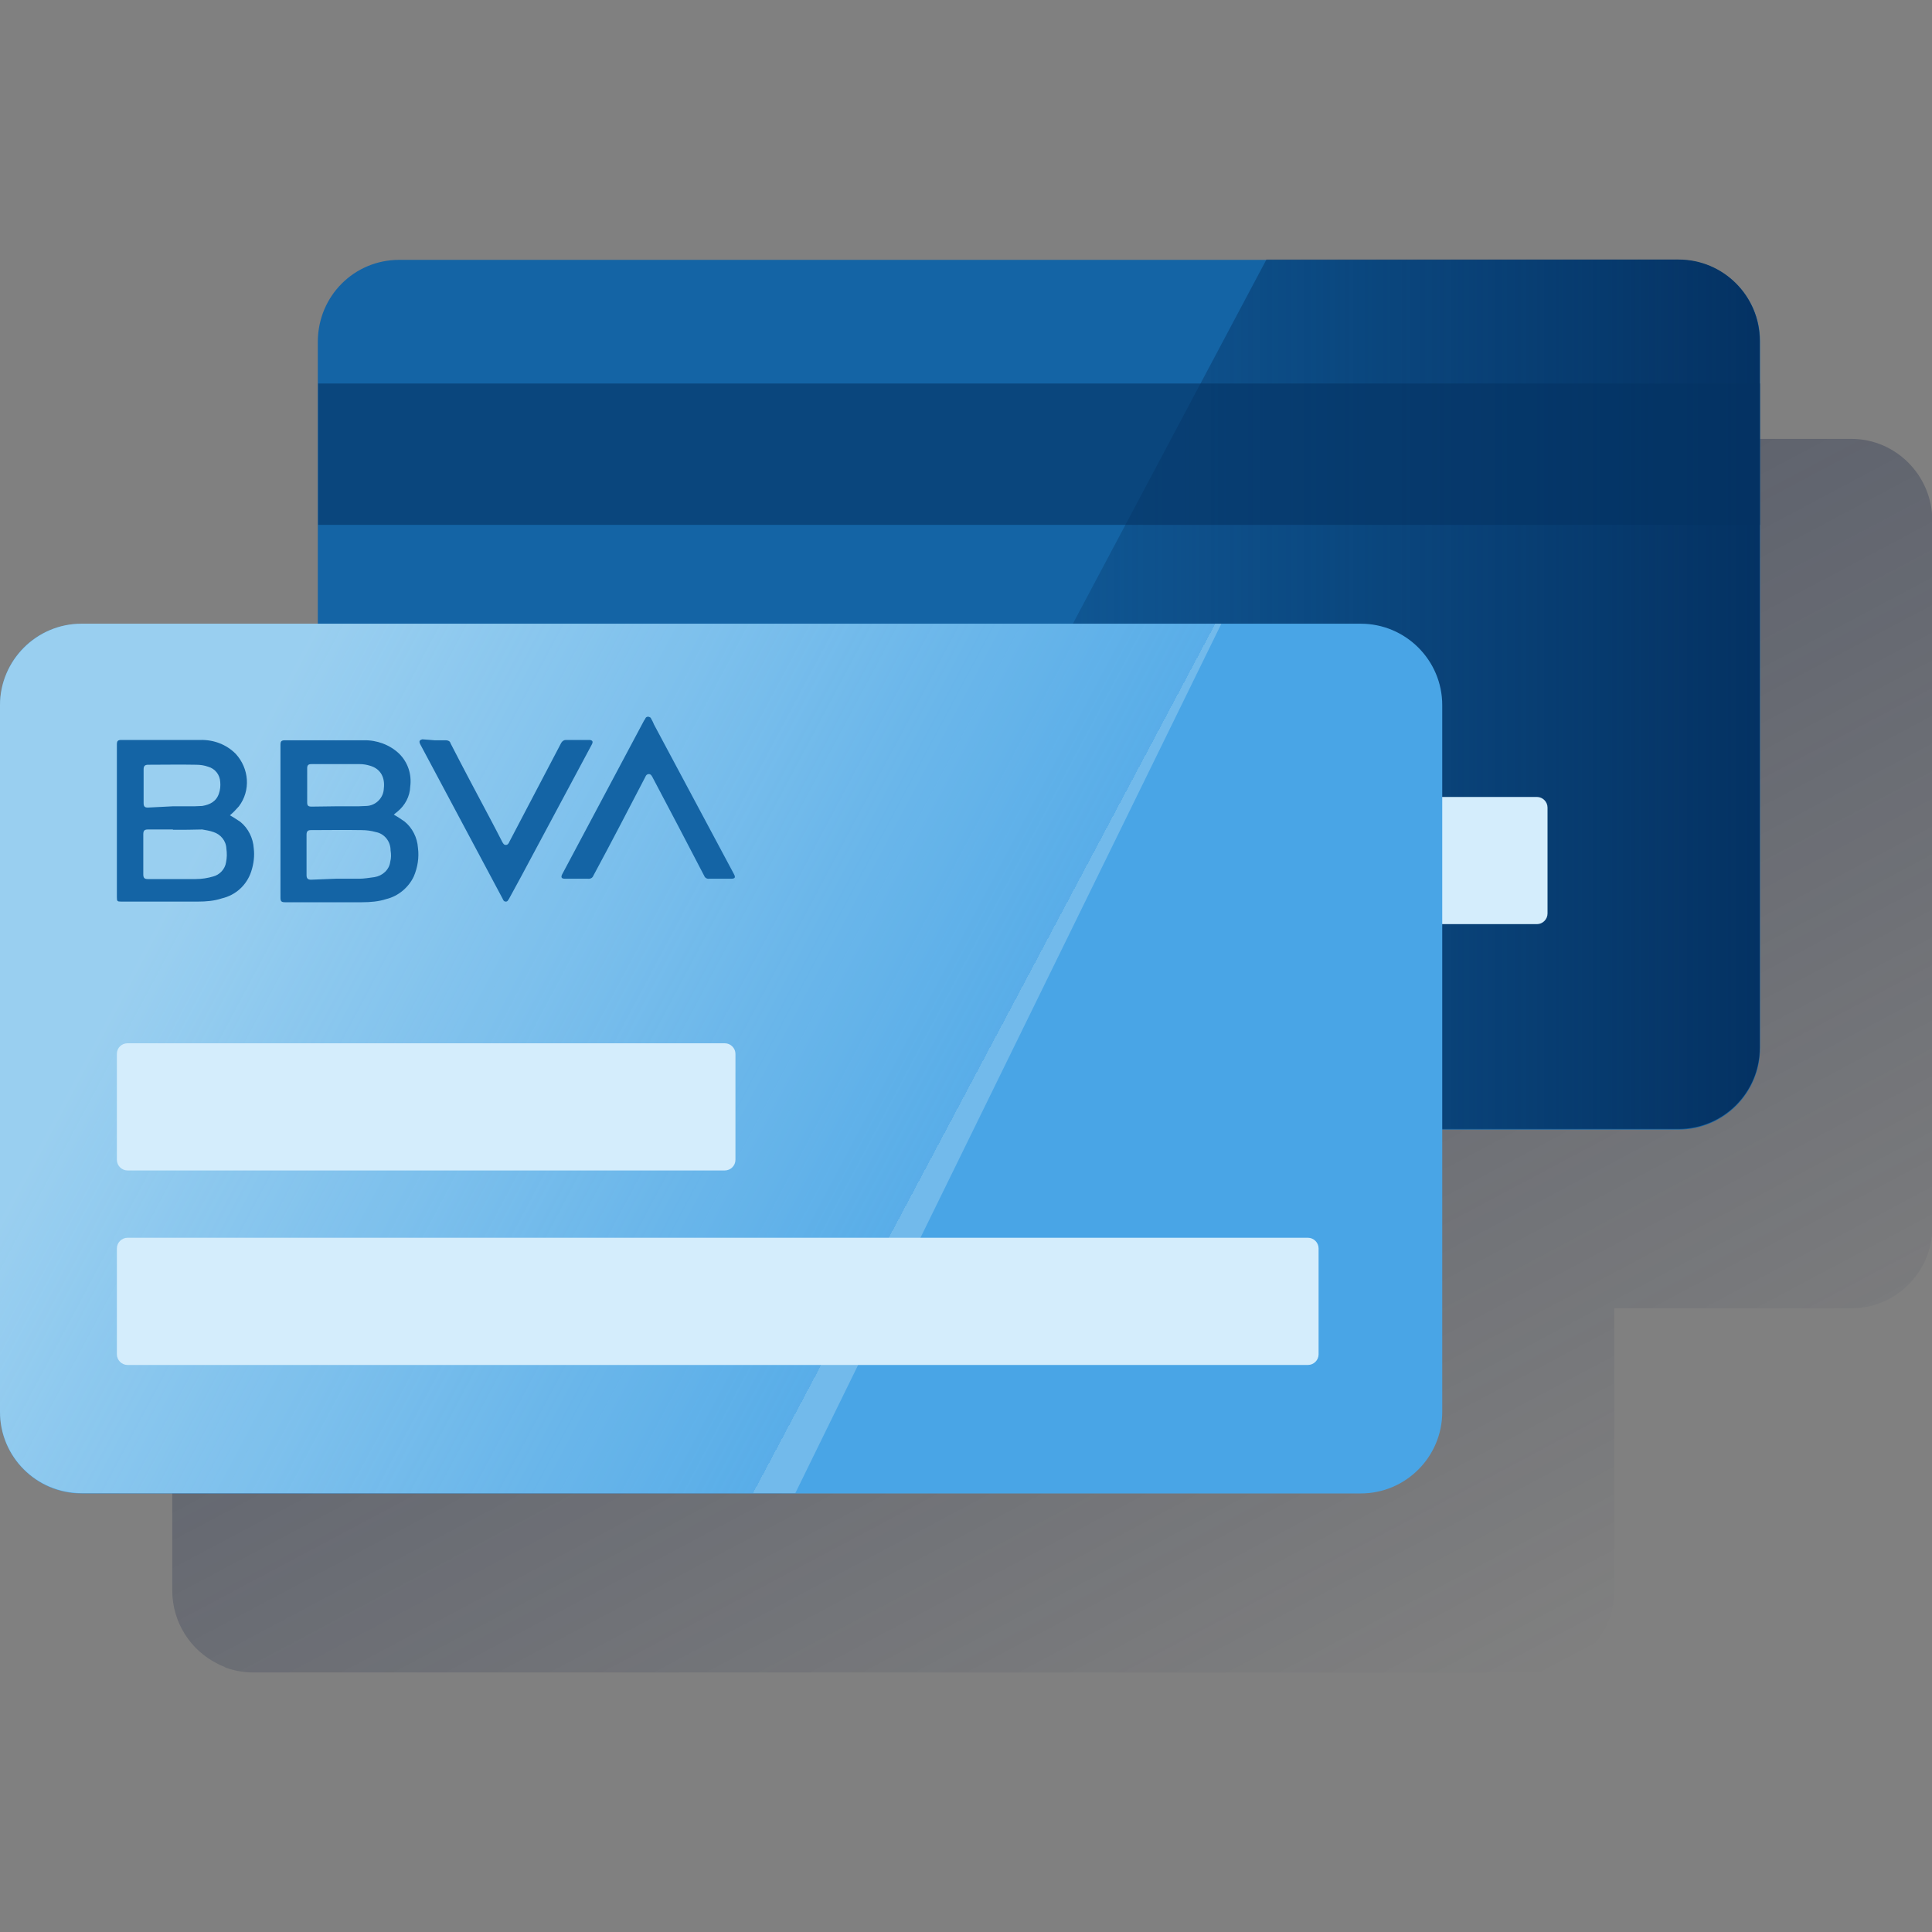
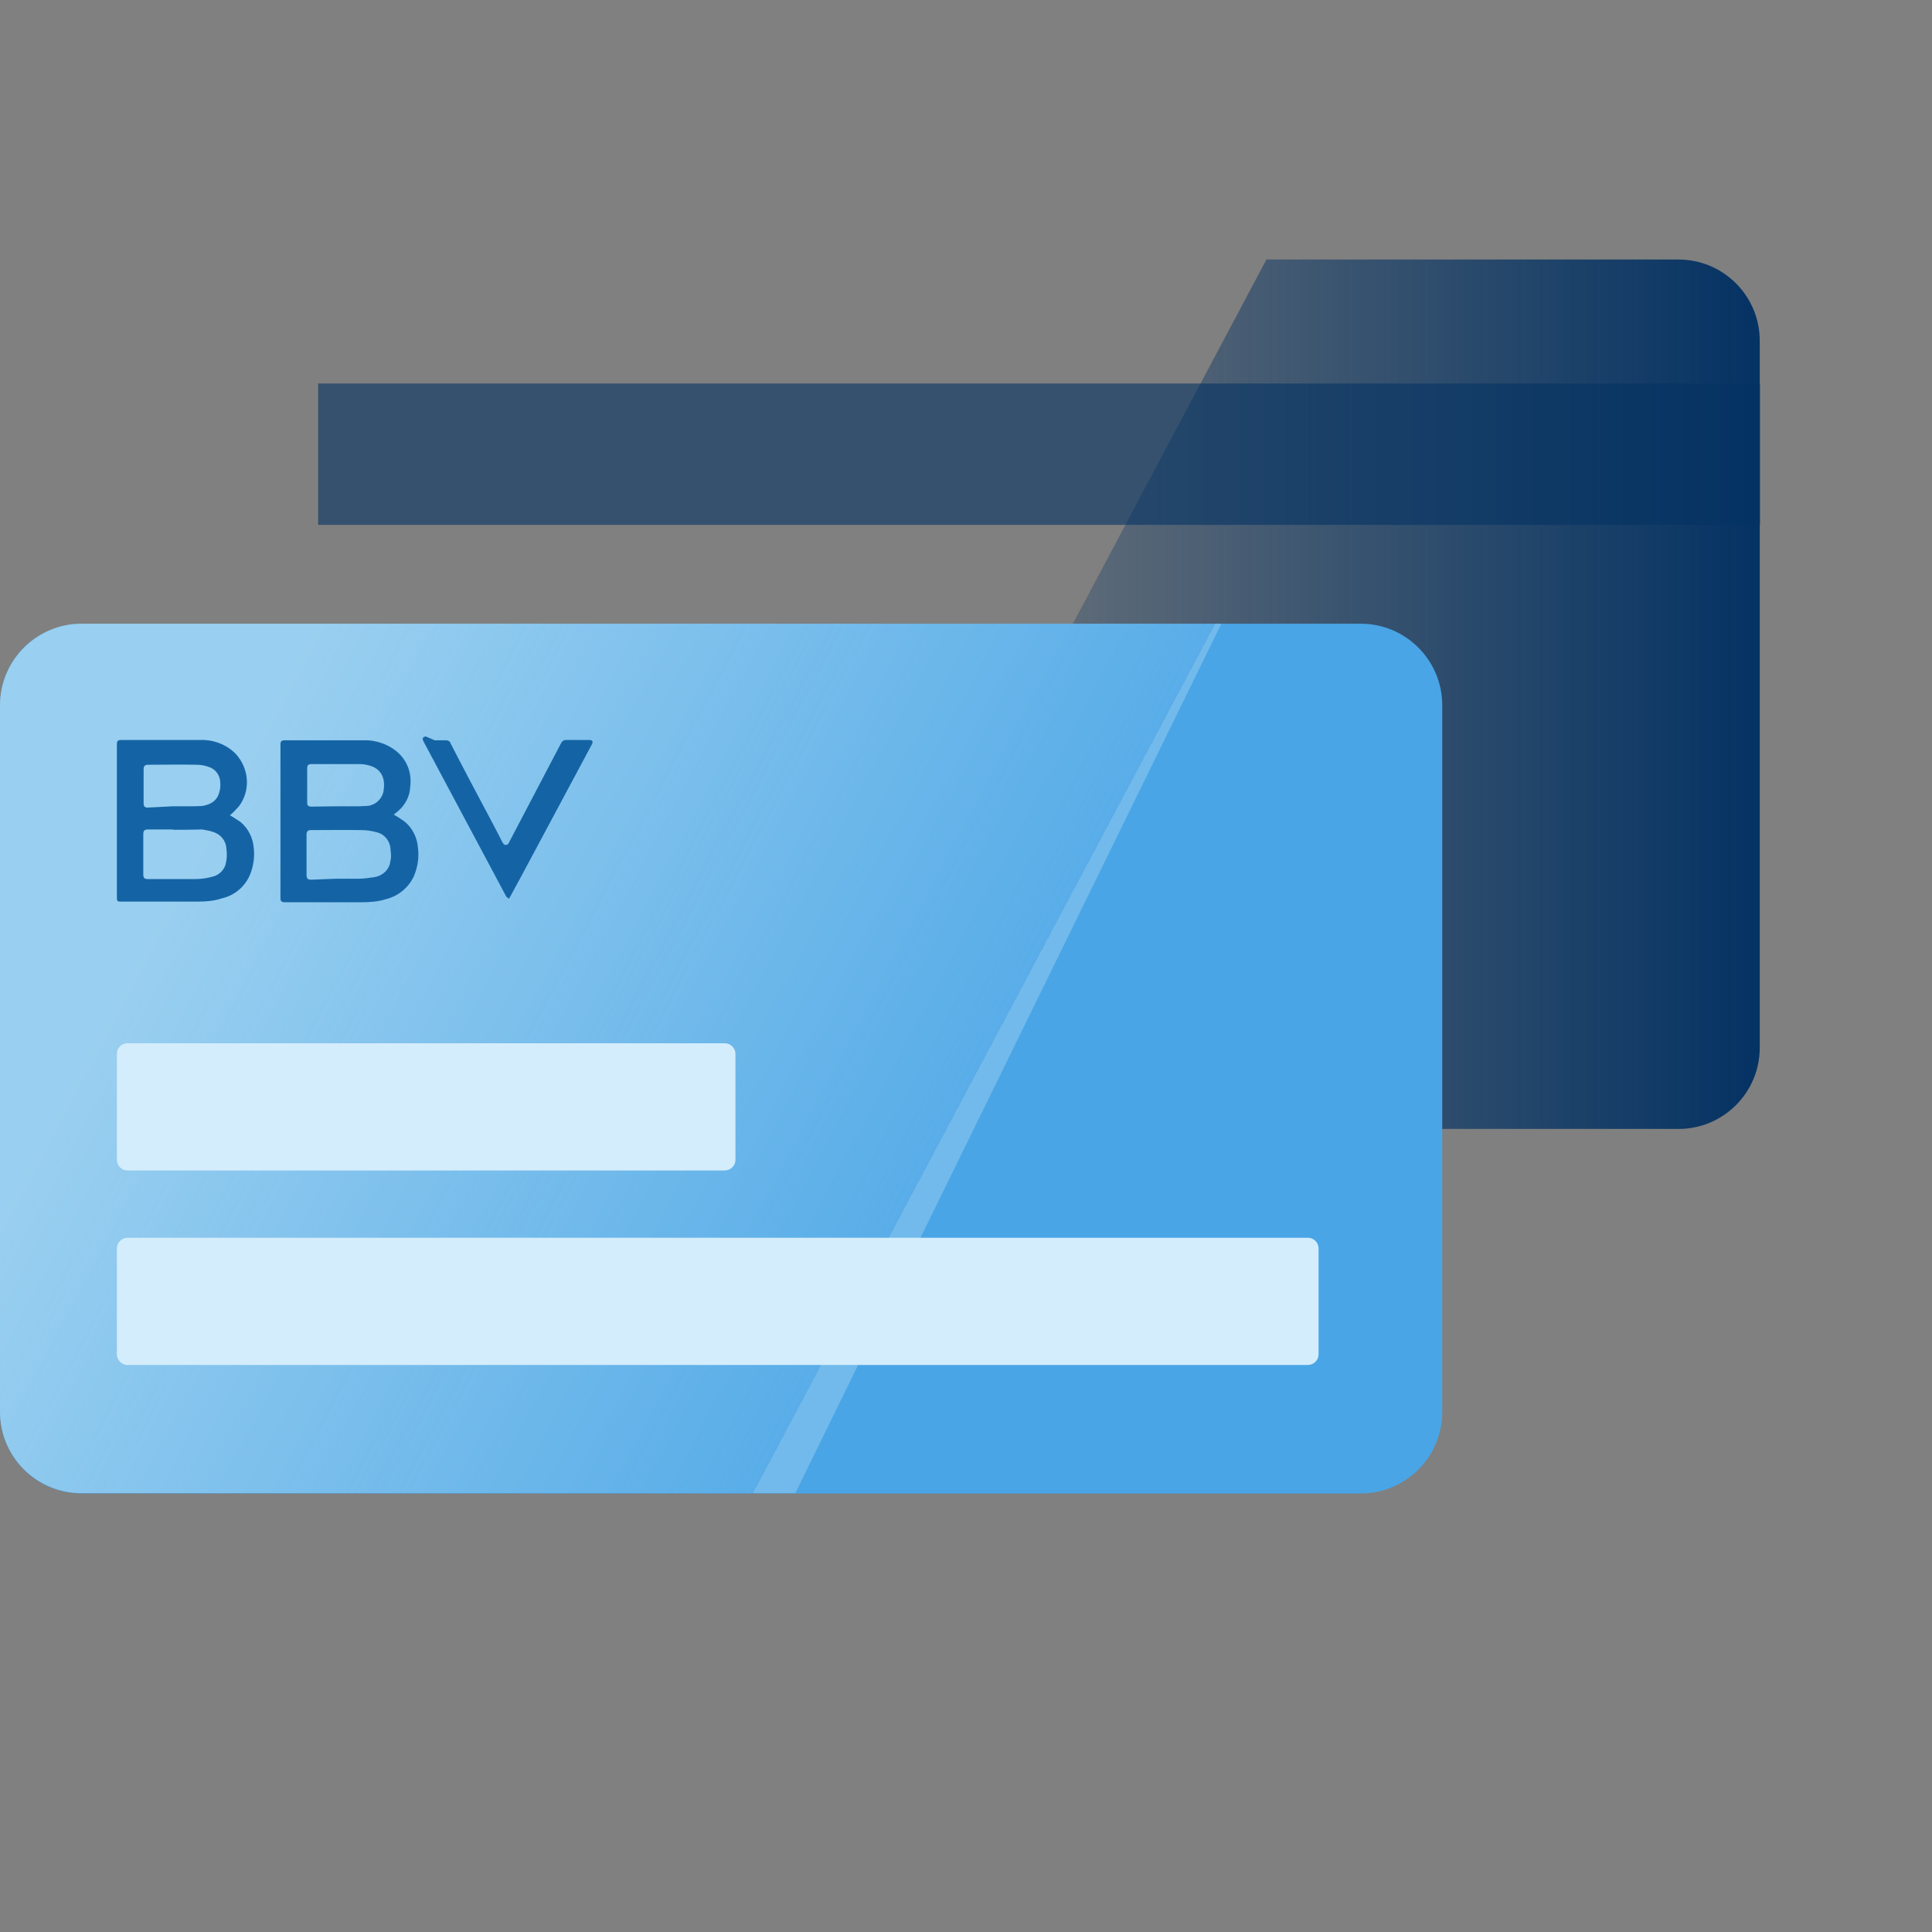
<svg xmlns="http://www.w3.org/2000/svg" version="1.0" id="Capa_1" x="0px" y="0px" viewBox="0 0 600 600" style="enable-background:new 0 0 600 600;" xml:space="preserve">
  <rect x="0" y="0" width="600" height="600" fill="#808080" stroke="none" />
  <style type="text/css">
	.st0{fill:url(#SVGID_1_);}
	.st1{fill:#1464A5;}
	.st2{fill:url(#SVGID_2_);}
	.st3{opacity:0.6;fill:#043263;enable-background:new    ;}
	.st4{fill:#D4EDFC;}
	.st5{fill:#49A5E6;}
	.st6{opacity:0.5;fill-rule:evenodd;clip-rule:evenodd;fill:url(#SVGID_3_);enable-background:new    ;}
</style>
  <g>
    <g id="Contenido">
      <linearGradient id="SVGID_1_" gradientUnits="userSpaceOnUse" x1="213.118" y1="-84.381" x2="440.413" y2="343.115" gradientTransform="matrix(1 0 0 1 0 198.44)">
        <stop offset="0" style="stop-color:#192647" />
        <stop offset="0" style="stop-color:#192647;stop-opacity:0.5" />
        <stop offset="1" style="stop-color:#192647;stop-opacity:0" />
      </linearGradient>
-       <path class="st0" d="M575,136.3H177.5c-13.9,0-25.3,11.4-25.3,25.3v87.8H78.8c-13.9,0-25.3,11.4-25.3,25.3V494    c0,9.7,5.6,18.6,14.3,22.8c0.5,0.3,1.1,0.5,1.8,0.8l0.5,0.3c2.8,1,5.7,1.5,8.6,1.5H476c13.9,0,25.3-11.4,25.3-25.3v-87.8h73.6    c13.9,0,25.2-11.3,25.2-25.2l0,0V161.5C600,147.6,588.7,136.3,575,136.3z" />
-       <path class="st1" d="M124,80.7h397.3c13.9,0,25.3,11.3,25.3,25.3v219.5c0,13.9-11.3,25.3-25.3,25.3H124    c-13.9,0-25.3-11.3-25.3-25.3V106C98.8,91.9,110,80.7,124,80.7z" />
      <linearGradient id="SVGID_2_" gradientUnits="userSpaceOnUse" x1="546.512" y1="17.219" x2="249.737" y2="17.219" gradientTransform="matrix(1 0 0 1 0 198.44)">
        <stop offset="0" style="stop-color:#043263" />
        <stop offset="1" style="stop-color:#043263;stop-opacity:0" />
      </linearGradient>
      <path class="st2" d="M521.3,350.6c13.9,0,25.2-11.3,25.2-25.2V105.8c0-13.9-11.3-25.2-25.2-25.2H393.3l-143.5,270H521.3z" />
      <rect x="98.8" y="119.1" class="st3" width="447.8" height="43.9" />
-       <path class="st4" d="M167.9,247.5h309.4c1.8,0,3.3,1.5,3.3,3.3v32.9c0,1.8-1.5,3.3-3.3,3.3H167.9c-1.8,0-3.3-1.5-3.3-3.3v-32.9    C164.6,249,166,247.5,167.9,247.5z" />
      <path class="st5" d="M25.3,193.7h397.3c13.9,0,25.3,11.3,25.3,25.3v219.5c0,13.9-11.3,25.3-25.3,25.3H25.3    C11.4,463.8,0,452.6,0,438.5V219C0,205,11.3,193.7,25.3,193.7z" />
      <linearGradient id="SVGID_3_" gradientUnits="userSpaceOnUse" x1="64.768" y1="58.856" x2="282.159" y2="174.443" gradientTransform="matrix(1 0 0 1 0 198.44)">
        <stop offset="0" style="stop-color:#EAF9FA" />
        <stop offset="1" style="stop-color:#EAF9FA;stop-opacity:0.2" />
        <stop offset="1" style="stop-color:#EAF9FA;stop-opacity:0.5" />
      </linearGradient>
      <path class="st6" d="M25.3,463.7H247l132.3-270H25.3C11.4,193.7,0,205.1,0,219v219.4C0,452.4,11.3,463.7,25.3,463.7z" />
      <path class="st4" d="M39.6,324h185.5c1.8,0,3.3,1.5,3.3,3.3v32.9c0,1.8-1.5,3.3-3.3,3.3H39.6c-1.8,0-3.3-1.5-3.3-3.3v-32.9    C36.3,325.4,37.8,324,39.6,324z" />
      <path class="st4" d="M39.6,384.4h366.6c1.8,0,3.3,1.5,3.3,3.3v32.9c0,1.8-1.5,3.3-3.3,3.3H39.6c-1.8,0-3.3-1.5-3.3-3.3v-32.9    C36.3,385.9,37.8,384.4,39.6,384.4z" />
      <path class="st1" d="M71.4,253.2c1.1,0.6,2.1,1.3,3.2,2c2.5,2,4,5.1,4.2,8.2c0.3,2.4,0,4.9-0.8,7.3c-1.4,4.2-4.8,7.3-9.1,8.3    c-2.4,0.8-4.9,1-7.5,1H37.7c-1.3,0-1.4-0.1-1.4-1.4v-47.4c0-1.1,0.3-1.4,1.4-1.4c8.2,0,16.3,0,24.5,0c4.2-0.1,8.1,1.4,11,4.3    c4.2,4.6,4.7,11.4,1,16.3C73.3,251.4,72.5,252.3,71.4,253.2z M53.7,257.7v-0.1H46c-1.1,0-1.5,0.3-1.5,1.5v12.4    c0,1.1,0.3,1.5,1.4,1.5c4.9,0,10,0,14.9,0c1.9,0,3.7-0.3,5.4-0.8c2-0.5,3.7-2.3,4-4.4c0.3-1.4,0.3-2.8,0.1-4.3    c-0.1-2.4-1.8-4.4-4-5.1c-1.1-0.4-2.4-0.6-3.5-0.8C59.9,257.7,56.9,257.7,53.7,257.7L53.7,257.7z M53.7,250.4c2.3,0,4.6,0,6.7,0    c0.8,0,1.6-0.1,2.4-0.1c2.4-0.4,4.4-1.4,5.2-3.9c0.4-1.1,0.5-2.4,0.4-3.5c-0.1-2.3-1.6-4.2-3.8-4.8c-1.1-0.4-2.4-0.6-3.7-0.6    c-4.9-0.1-10,0-14.9,0c-1,0-1.4,0.4-1.4,1.4v10.5c0,1,0.3,1.4,1.3,1.4L53.7,250.4z" />
      <path class="st1" d="M122.3,253c1.1,0.6,2.3,1.4,3.3,2.1c2.5,2,4,5.1,4.2,8.2c0.4,3-0.1,6.1-1.3,8.9c-1.6,3.4-4.8,6.1-8.5,7    c-2.4,0.8-5.1,1-7.6,1H88.5c-1.1,0-1.4-0.3-1.4-1.4v-47.5c0-1.1,0.3-1.4,1.4-1.4c8.2,0,16.3,0,24.5,0c4-0.1,8.1,1.4,11,4.2    c2.7,2.7,3.9,6.4,3.4,10.2c-0.1,3-1.6,5.8-3.9,7.7C123,252.4,122.5,252.8,122.3,253z M104.3,272.9c2.4,0,4.8,0,7.2,0    c1.6,0,3.2-0.3,4.8-0.5c2.5-0.4,4.6-2.3,4.9-4.8c0.3-1.1,0.3-2.3,0.1-3.5c0-2.8-1.9-5.2-4.6-5.7c-1.4-0.4-2.9-0.6-4.4-0.6    c-5.3-0.1-10.6,0-15.8,0c-0.9,0-1.3,0.4-1.3,1.4v12.6c0,1,0.4,1.4,1.4,1.4L104.3,272.9z M104.6,250.4c2.3,0,4.6,0,6.8,0    c0.8,0,1.6-0.1,2.4-0.1c2.9-0.1,5.3-2.5,5.4-5.4c0.4-3.2-0.8-6.1-4.3-7.1c-1-0.3-2-0.5-3.2-0.5c-5.1,0-10,0-15,0    c-1,0-1.3,0.4-1.3,1.3v10.6c0,1,0.3,1.3,1.4,1.3L104.6,250.4z" />
-       <path class="st1" d="M223.7,272.9c-1.1,0-2.4,0-3.5,0c-0.6,0.1-1.3-0.3-1.5-0.9c-5.3-10.2-10.7-20.5-16.1-30.7    c-0.3-0.5-0.5-0.9-1.1-0.9s-0.9,0.4-1.1,0.9c-5.3,10.2-10.6,20.4-16.1,30.6c-0.3,0.8-1,1.1-1.8,1c-2.3,0-4.7,0-7,0    c-1.1,0-1.4-0.4-0.9-1.4l25.4-47.7l0.4-0.6c0.1-0.5,0.8-0.8,1.3-0.5c0.3,0.1,0.5,0.3,0.5,0.5c0.4,0.6,0.6,1.1,0.9,1.8l24.8,46.4    c0.6,1.1,0.4,1.5-0.9,1.5H223.7z" />
-       <path class="st1" d="M135,229.9c1.1,0,2.4,0,3.5,0c0.6,0,1.3,0.3,1.4,0.9c4,7.8,8.2,15.7,12.3,23.4c1.3,2.4,2.5,4.8,3.8,7.3    c0.3,0.5,0.5,0.9,1.1,0.9s0.9-0.5,1.1-1c5.4-10.2,10.7-20.5,16.1-30.7c0.3-0.5,0.8-0.9,1.4-0.9c2.4,0,4.8,0,7.2,0    c1.1,0,1.4,0.5,0.9,1.4c-7.3,13.7-14.7,27.4-22,41.1l-3.7,6.8c-0.3,0.4-0.4,0.9-1,0.9s-0.8-0.4-1-0.9l-25.5-47.8    c-0.1-0.3-0.3-0.5-0.3-0.8c-0.1-0.5,0.3-0.8,0.9-0.9L135,229.9z" />
+       <path class="st1" d="M135,229.9c1.1,0,2.4,0,3.5,0c0.6,0,1.3,0.3,1.4,0.9c4,7.8,8.2,15.7,12.3,23.4c1.3,2.4,2.5,4.8,3.8,7.3    c0.3,0.5,0.5,0.9,1.1,0.9s0.9-0.5,1.1-1c5.4-10.2,10.7-20.5,16.1-30.7c0.3-0.5,0.8-0.9,1.4-0.9c2.4,0,4.8,0,7.2,0    c1.1,0,1.4,0.5,0.9,1.4c-7.3,13.7-14.7,27.4-22,41.1l-3.7,6.8s-0.8-0.4-1-0.9l-25.5-47.8    c-0.1-0.3-0.3-0.5-0.3-0.8c-0.1-0.5,0.3-0.8,0.9-0.9L135,229.9z" />
    </g>
  </g>
</svg>